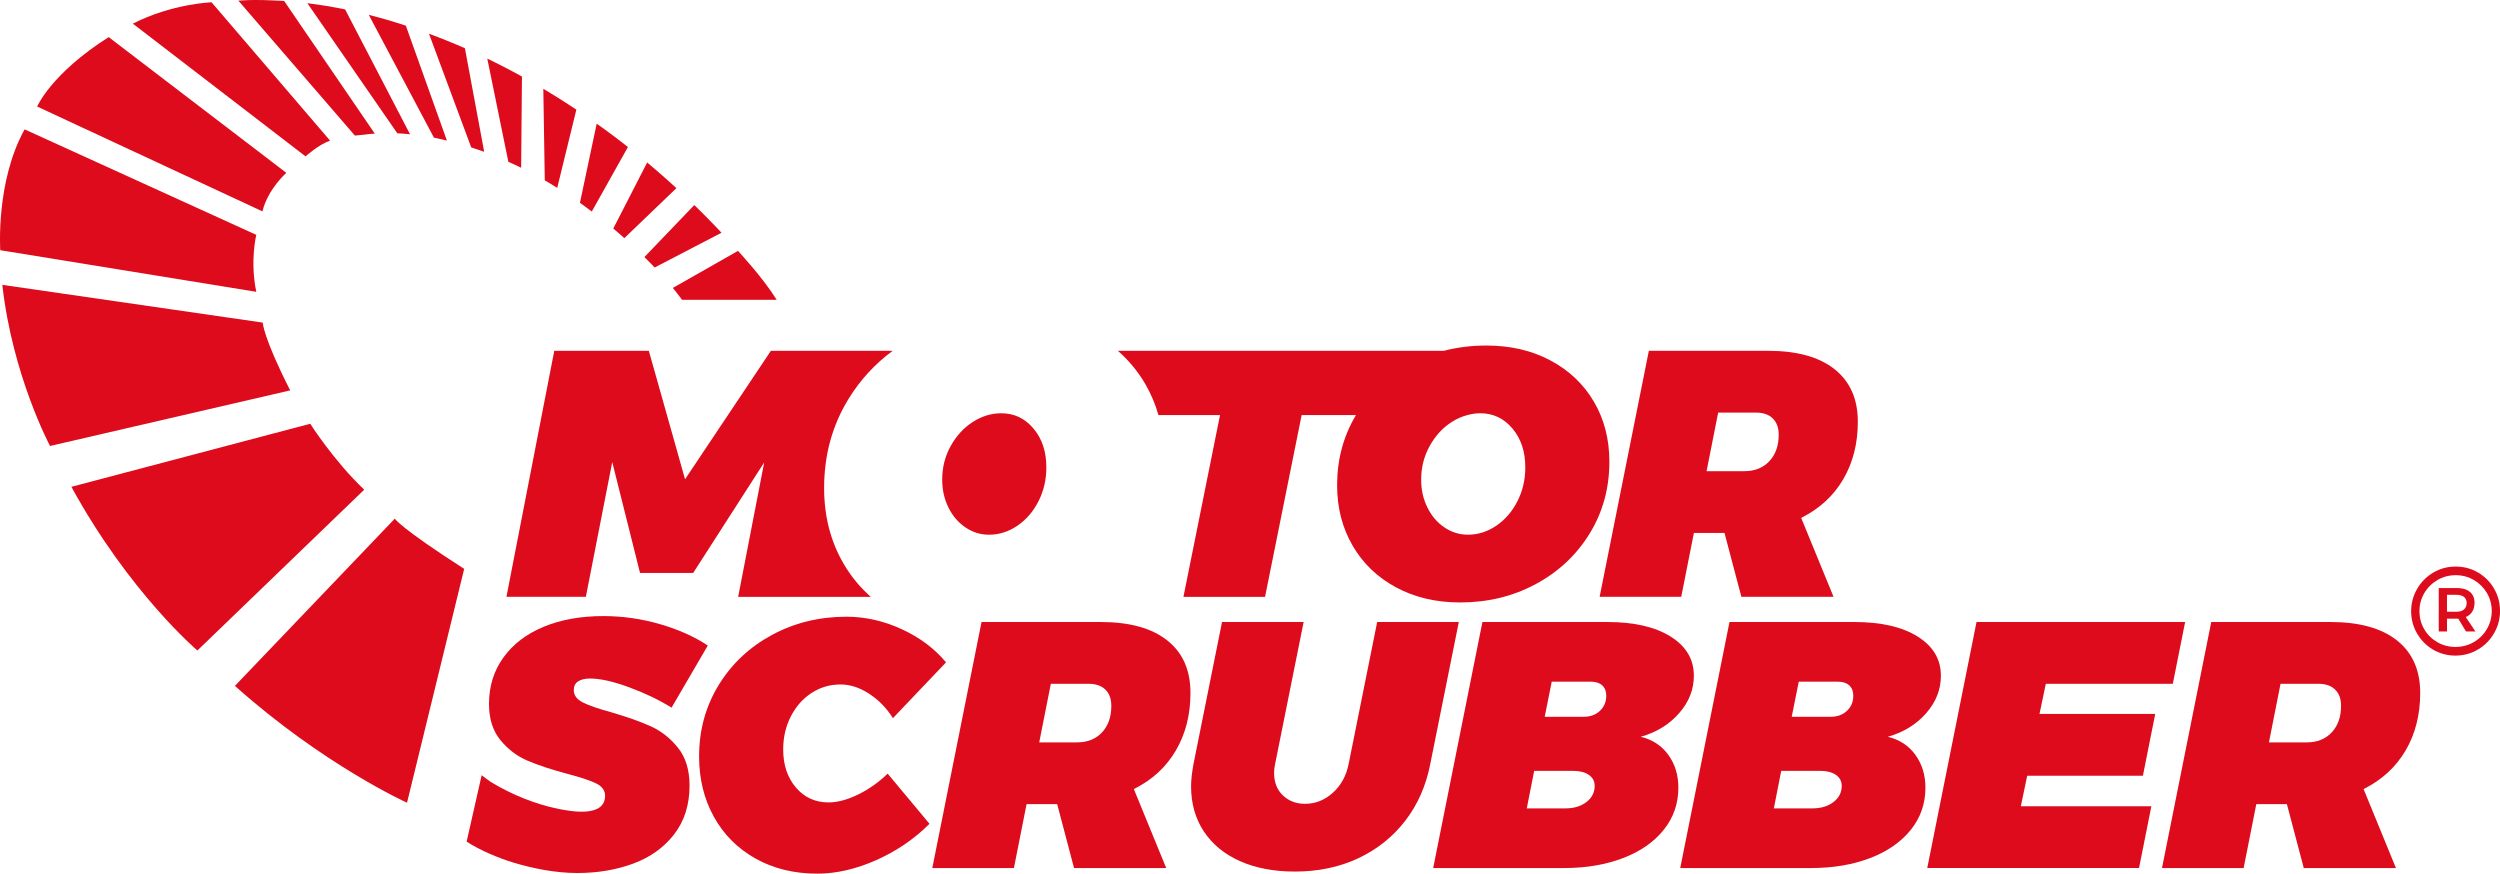
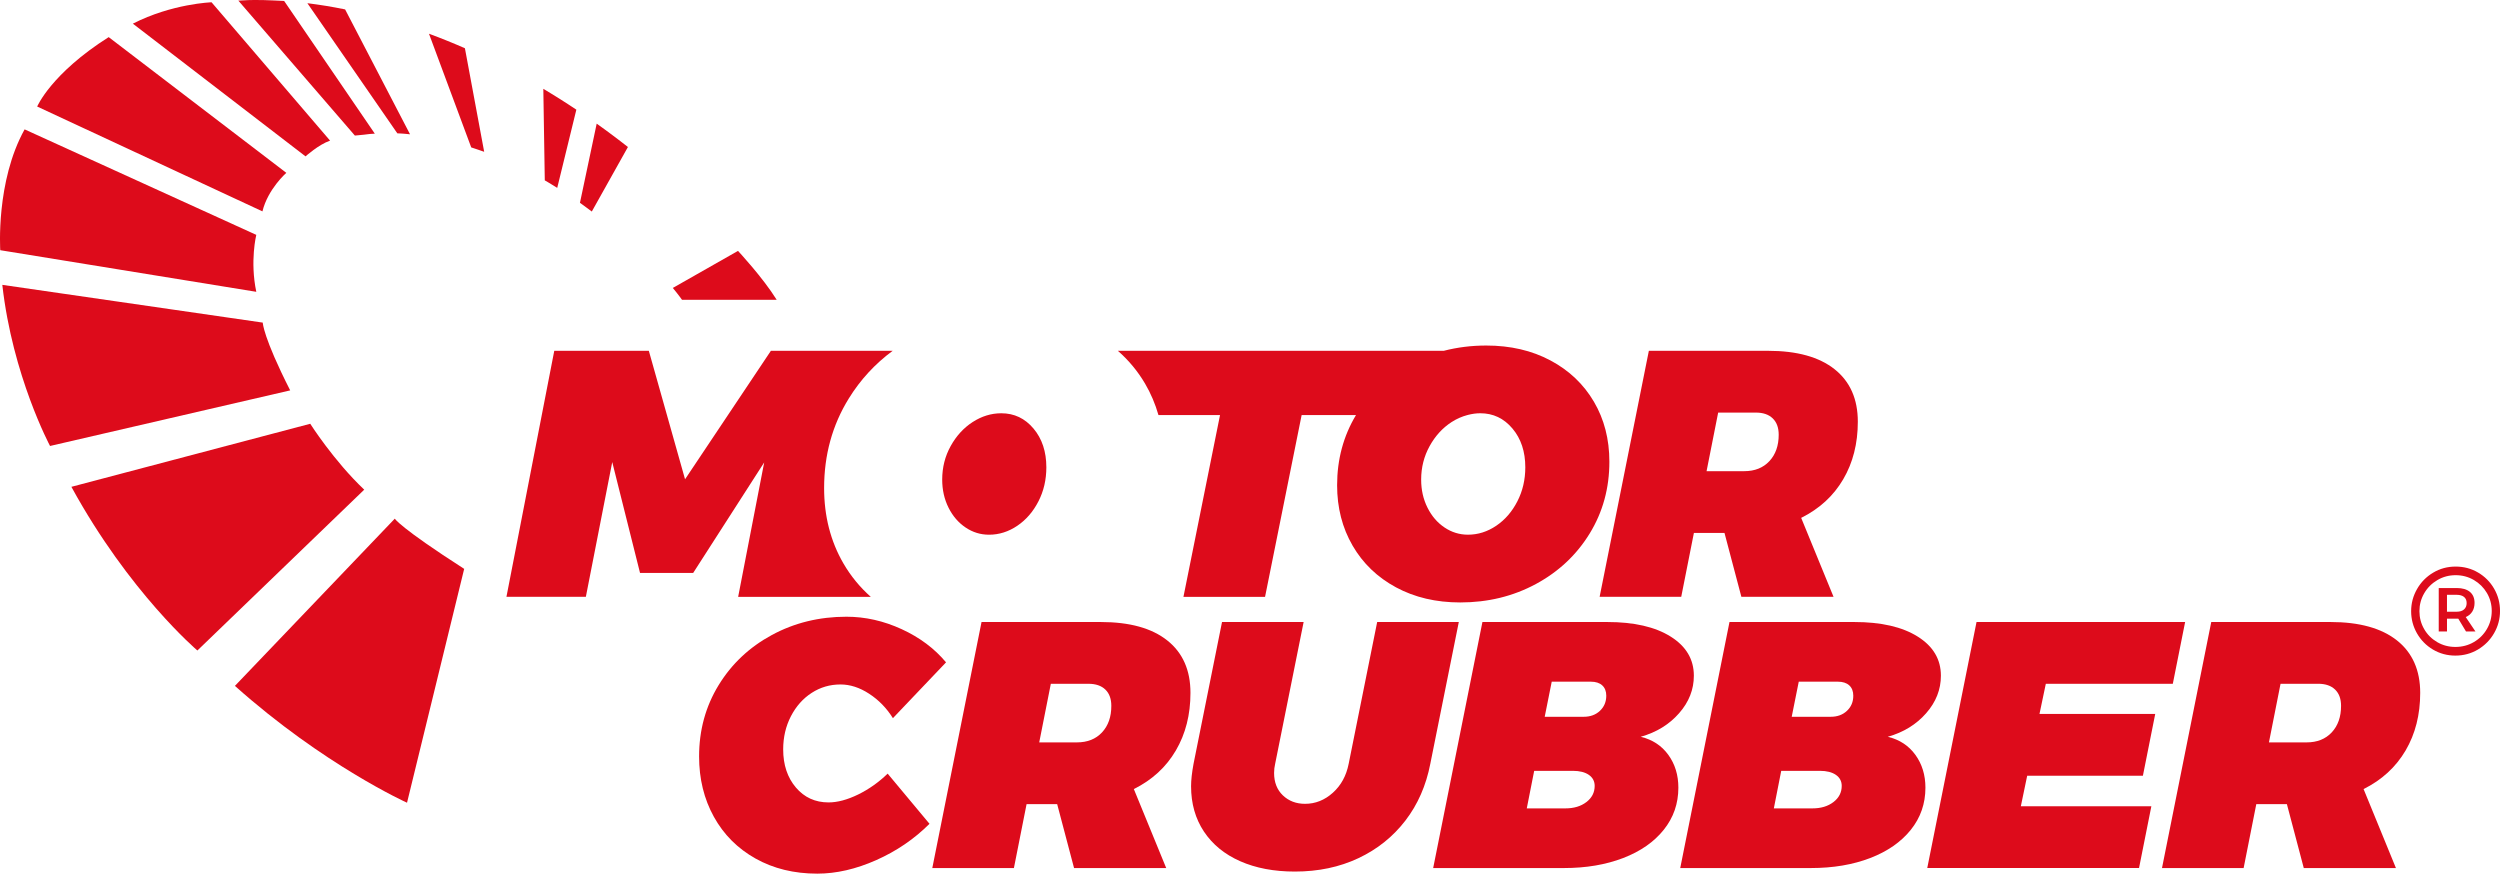
<svg xmlns="http://www.w3.org/2000/svg" version="1.1" id="Calque_1" x="0px" y="0px" viewBox="0 0 1227.82 429.08" style="enable-background:new 0 0 1227.82 429.08;" xml:space="preserve">
  <style type="text/css"> .st0{fill:#DD0B1B;} </style>
  <g>
-     <path class="st0" d="M319.55,356.68c-5.13-2.3-11.6-4.59-19.44-6.89c-6.34-1.73-10.96-3.33-13.9-4.82 c-2.94-1.5-4.41-3.51-4.41-6.04c0-1.96,0.72-3.39,2.16-4.31c1.43-0.92,3.37-1.38,5.78-1.38c5.07,0,11.49,1.44,19.26,4.31 c7.78,2.87,14.72,6.2,20.82,10l17.8-30.51c-6.57-4.36-14.39-7.87-23.49-10.51s-18.38-3.96-27.82-3.96 c-11.06,0-20.82,1.75-29.29,5.25c-8.46,3.51-15.06,8.53-19.77,15.08c-4.73,6.55-7.09,14.14-7.09,22.76c0,7.35,1.87,13.3,5.62,17.84 c3.74,4.54,8.17,7.9,13.3,10.08c5.13,2.19,11.55,4.31,19.26,6.38c6.57,1.72,11.34,3.3,14.34,4.74c2.99,1.44,4.49,3.48,4.49,6.12 c0,10.73-16.62,7.72-22.91,6.44c-11.55-2.35-23.07-7.07-33.15-13.19c-1.01-0.61-4.55-3.35-4.55-3.35l-7.38,32.61 c6.54,4.34,16.39,8.31,22.48,10.16c10.16,3.09,21.16,5.26,31.87,5.26c10.03,0,19.21-1.55,27.56-4.66 c8.35-3.1,15.03-7.9,20.04-14.39c5.01-6.49,7.52-14.45,7.52-23.87c0-7.7-1.9-13.9-5.7-18.62 C329.13,362.48,324.67,358.98,319.55,356.68" />
    <path class="st0" d="M435.95,379.95c-4.38,4.25-9.22,7.67-14.51,10.26c-5.3,2.58-10.14,3.88-14.51,3.88 c-6.57,0-11.92-2.45-16.06-7.33c-4.15-4.89-6.23-11.12-6.23-18.71c0-5.96,1.27-11.4,3.8-16.29c2.53-4.88,5.93-8.71,10.19-11.46 c4.26-2.76,8.98-4.14,14.16-4.14c4.72,0,9.42,1.52,14.08,4.57c4.67,3.04,8.56,7.03,11.66,11.98l26.09-27.41 c-5.65-6.78-12.9-12.21-21.77-16.29c-8.87-4.08-17.92-6.12-27.13-6.12c-13.36,0-25.57,2.99-36.63,8.97 c-11.05,5.97-19.78,14.2-26.17,24.65c-6.39,10.45-9.58,22.12-9.58,34.99c0,11.03,2.42,20.91,7.26,29.65 c4.83,8.73,11.66,15.57,20.47,20.51c8.81,4.94,18.92,7.41,30.32,7.41c9.32,0,18.97-2.22,28.94-6.64 c9.97-4.43,18.69-10.37,26.17-17.84L435.95,379.95z" />
    <path class="st0" d="M541.23,359.7c-3.05,3.28-7.17,4.91-12.35,4.91h-18.49l5.7-28.78h18.49c3.56,0,6.33,0.94,8.29,2.84 c1.96,1.89,2.93,4.56,2.93,8.01C545.81,352.08,544.28,356.42,541.23,359.7 M573.28,314.54c-7.6-6.04-18.48-9.05-32.65-9.05h-58.57 l-24.18,120.83h40.08l6.22-31.38h15.03l8.29,31.38h45.26l-15.9-38.79c8.99-4.48,15.87-10.8,20.64-18.96 c4.78-8.16,7.17-17.58,7.17-28.27C584.68,329.16,580.88,320.57,573.28,314.54" />
    <path class="st0" d="M676.37,305.49l-14,69.64c-1.16,5.86-3.74,10.6-7.78,14.22c-4.02,3.62-8.58,5.43-13.65,5.43 c-4.37,0-8-1.39-10.88-4.14c-2.88-2.76-4.32-6.43-4.32-11.03c0-1.5,0.17-2.99,0.52-4.48l13.99-69.64h-40.08l-13.99,69.64 c-0.81,4.36-1.21,8.04-1.21,11.03c0,8.5,2.11,15.91,6.31,22.24c4.21,6.31,10.13,11.18,17.79,14.56c7.66,3.39,16.62,5.09,26.87,5.09 c11.52,0,21.91-2.19,31.19-6.56c9.27-4.36,16.96-10.51,23.07-18.44c6.1-7.93,10.19-17.24,12.26-27.92l14-69.64H676.37z" />
    <path class="st0" d="M785.78,349.1c-2.08,1.96-4.73,2.93-7.95,2.93h-19.18l3.45-17.24h19.19c2.42,0,4.29,0.6,5.61,1.81 c1.32,1.21,1.99,2.91,1.99,5.09C788.88,344.68,787.84,347.15,785.78,349.1 M779.12,393.92c-2.71,2.07-6.13,3.1-10.27,3.1h-19.01 l3.64-18.44h19c3.33,0,5.96,0.67,7.86,1.99c1.89,1.32,2.85,3.13,2.85,5.43C783.19,389.2,781.83,391.85,779.12,393.92 M831.9,331.86 c0-8.04-3.79-14.45-11.4-19.22c-7.6-4.77-17.97-7.15-31.1-7.15h-61.34l-24.19,120.83h64.27c10.82,0,20.5-1.64,29.02-4.91 c8.52-3.28,15.18-7.91,19.95-13.88c4.78-5.97,7.18-12.87,7.18-20.68c0-6.21-1.65-11.58-4.93-16.12c-3.29-4.54-7.8-7.49-13.56-8.88 c7.72-2.18,13.99-6.03,18.83-11.55C829.49,344.79,831.9,338.64,831.9,331.86" />
    <path class="st0" d="M907.1,349.1c-2.07,1.96-4.72,2.93-7.95,2.93h-19.19l3.46-17.24h19.18c2.42,0,4.29,0.6,5.61,1.81 c1.33,1.21,1.99,2.91,1.99,5.09C910.21,344.68,909.17,347.15,907.1,349.1 M900.45,393.92c-2.71,2.07-6.13,3.1-10.27,3.1h-19 l3.63-18.44h19c3.33,0,5.96,0.67,7.86,1.99c1.9,1.32,2.85,3.13,2.85,5.43C904.51,389.2,903.16,391.85,900.45,393.92 M953.23,331.86 c0-8.04-3.79-14.45-11.4-19.22c-7.6-4.77-17.97-7.15-31.1-7.15H849.4l-24.19,120.83h64.27c10.82,0,20.5-1.64,29.02-4.91 c8.52-3.28,15.18-7.91,19.96-13.88c4.78-5.97,7.17-12.87,7.17-20.68c0-6.21-1.65-11.58-4.93-16.12c-3.28-4.54-7.8-7.49-13.56-8.88 c7.72-2.18,13.99-6.03,18.83-11.55C950.81,344.79,953.23,338.64,953.23,331.86" />
  </g>
  <polygon class="st0" points="1052.44,380.98 1058.49,350.64 1001.65,350.64 1004.76,335.82 1067.13,335.82 1073.18,305.48 970.73,305.48 946.53,426.31 1050.54,426.31 1056.59,395.98 992.49,395.98 995.61,380.98 " />
  <g>
    <path class="st0" d="M1145.18,359.7c-3.06,3.27-7.17,4.91-12.35,4.91h-18.49l5.7-28.79h18.49c3.56,0,6.32,0.94,8.29,2.84 c1.96,1.89,2.94,4.56,2.94,8.02C1149.76,352.08,1148.23,356.42,1145.18,359.7 M1181.46,368.58c4.78-8.16,7.17-17.58,7.17-28.27 c0-11.14-3.8-19.73-11.4-25.77c-7.6-6.03-18.49-9.05-32.65-9.05h-58.57l-24.19,120.83h40.09l6.22-31.38h15.03l8.29,31.38h45.26 l-15.89-38.79C1169.8,383.06,1176.67,376.73,1181.46,368.58" />
    <path class="st0" d="M702.13,219.09c2.76-5,6.36-8.94,10.8-11.81c2.51-1.62,5.12-2.74,7.8-3.45h0.22l0.02-0.06 c1.96-0.5,3.97-0.81,6.03-0.81c6.34,0,11.6,2.5,15.81,7.5c4.21,5,6.31,11.35,6.31,19.04c0,6.1-1.3,11.67-3.9,16.72 c-2.59,5.06-6.04,9.05-10.36,11.98c-4.33,2.93-8.95,4.4-13.91,4.4c-4.14,0-7.98-1.17-11.49-3.53c-3.52-2.35-6.31-5.6-8.38-9.74 c-2.08-4.14-3.11-8.74-3.11-13.79C697.98,229.58,699.36,224.09,702.13,219.09 M562.38,188.42c2.84,4.83,5.01,9.98,6.57,15.42h30.24 l-17.97,89.29h40.08l17.97-89.29h26.7c-6.18,10.28-9.28,21.77-9.28,34.47c0,11.03,2.53,20.91,7.6,29.65 c5.07,8.74,12.18,15.57,21.34,20.51c9.16,4.94,19.67,7.41,31.53,7.41c13.59,0,25.97-3.02,37.15-9.05 c11.17-6.03,19.98-14.3,26.43-24.82c6.45-10.51,9.67-22.26,9.67-35.25c0-11.03-2.53-20.86-7.6-29.48s-12.18-15.37-21.33-20.25 c-9.16-4.89-19.67-7.33-31.54-7.33c-7.3,0-14.23,0.88-20.83,2.58h-160.1C554.29,176.92,558.76,182.27,562.38,188.42" />
    <path class="st0" d="M843.84,202.63h18.49c3.56,0,6.33,0.94,8.29,2.84c1.96,1.89,2.95,4.57,2.95,8.02c0,5.4-1.53,9.74-4.59,13.01 c-3.05,3.27-7.17,4.91-12.35,4.91h-18.49L843.84,202.63z M825.7,293.12l6.22-31.37h15.03l8.29,31.37h45.27l-15.9-38.78 c8.99-4.48,15.87-10.8,20.65-18.96c4.78-8.15,7.17-17.58,7.17-28.26c0-11.15-3.8-19.74-11.41-25.78 c-7.6-6.03-18.48-9.05-32.64-9.05H809.8l-24.18,120.83H825.7z" />
    <path class="st0" d="M300.69,226.93l13.65,54.47h26.09l34.89-54.29l-12.79,66.02h65.14c-5.3-4.7-9.79-10.14-13.42-16.38 c-6.34-10.92-9.5-23.27-9.5-37.06c0-16.22,4.02-30.88,12.09-43.94c5.7-9.24,12.91-17.05,21.58-23.46h-59.81l-42.16,63.09 l-17.79-63.09h-46.44l-23.49,120.83h39L300.69,226.93z" />
    <path class="st0" d="M474.24,259.08c3.51,2.36,7.34,3.53,11.49,3.53c4.95,0,9.59-1.47,13.91-4.4c4.32-2.93,7.77-6.92,10.36-11.98 c2.6-5.05,3.89-10.62,3.89-16.72c0-7.69-2.1-14.04-6.31-19.04c-4.21-5-9.47-7.5-15.81-7.5c-4.95,0-9.64,1.44-14.08,4.31 c-4.44,2.88-8.03,6.81-10.8,11.81s-4.15,10.49-4.15,16.46c0,5.05,1.04,9.65,3.11,13.79C467.93,253.48,470.72,256.72,474.24,259.08" />
    <path class="st0" d="M199.9,394.24c0,0-41-18.51-84.53-57.38l78.53-82.14c0,0,2.23,4.21,34.07,24.67L199.9,394.24z" />
    <path class="st0" d="M96.94,319.48c0,0-33.48-28.45-61.88-80.39l117.31-30.97c0,0,11.49,18.13,26.51,32.37L96.94,319.48z" />
    <path class="st0" d="M24.58,219.03c0,0-18.46-34.51-23.44-79.13l127.91,18.54c0,0,0.1,7,13.47,33.29L24.58,219.03z" />
    <path class="st0" d="M0.13,122.88c0,0-2.28-33.75,11.96-59.34l113.78,51.81c0,0-3.18,12.85,0,27.97L0.13,122.88z" />
    <path class="st0" d="M18.26,52.33c0,0,6.79-16.14,35.12-34.1l87.24,66.66c0,0-9.04,7.91-11.73,18.92L18.26,52.33z" />
    <path class="st0" d="M65.25,11.62l84.81,65.18c0,0,6.36-5.76,12.04-7.74L103.9,1.12C103.9,1.12,84.51,1.77,65.25,11.62" />
-     <path class="st0" d="M316.48,126.26c0.42,0.43,0.85,0.85,1.28,1.28c0.41,0.42,0.84,0.85,1.26,1.27c0.42,0.43,0.84,0.85,1.26,1.28 c0.41,0.43,0.83,0.86,1.24,1.29l32.83-17.08c-1.09-1.16-2.18-2.31-3.28-3.45c-1.1-1.15-2.21-2.29-3.32-3.42 c-1.11-1.13-2.23-2.26-3.36-3.38c-1.13-1.12-2.27-2.23-3.41-3.33L316.48,126.26z" />
-     <path class="st0" d="M301.19,112.25c0.46,0.38,0.92,0.77,1.38,1.16c0.45,0.39,0.91,0.78,1.36,1.17c0.45,0.4,0.9,0.78,1.35,1.18 s0.9,0.79,1.35,1.2L332.2,92.4c-1.17-1.08-2.35-2.15-3.54-3.21c-1.18-1.06-2.38-2.12-3.57-3.17s-2.4-2.09-3.61-3.12 c-1.2-1.04-2.43-2.07-3.64-3.09L301.19,112.25z" />
    <path class="st0" d="M284.83,99.61c0.49,0.35,0.99,0.71,1.47,1.05c0.5,0.36,0.98,0.71,1.46,1.08c0.49,0.36,0.97,0.71,1.45,1.07 c0.48,0.36,0.96,0.72,1.44,1.08l17.74-31.69c-1.25-0.98-2.51-1.96-3.77-2.93c-1.27-0.97-2.54-1.93-3.81-2.88 c-1.28-0.96-2.57-1.91-3.85-2.85c-1.3-0.93-2.6-1.88-3.91-2.81L284.83,99.61z" />
    <path class="st0" d="M266.84,43.62l0.72,44.96c0.51,0.29,1.04,0.6,1.54,0.9c0.51,0.31,1.02,0.61,1.53,0.92 c0.51,0.31,1.01,0.62,1.52,0.94c0.51,0.31,1.01,0.62,1.52,0.93l9.39-38.41c-1.32-0.88-2.65-1.76-3.99-2.63 c-1.35-0.87-2.69-1.73-4.04-2.59c-1.35-0.85-2.72-1.7-4.08-2.53C269.59,45.26,268.21,44.44,266.84,43.62" />
-     <path class="st0" d="M239.32,28.78l10.35,50.7c0.53,0.24,1.05,0.47,1.58,0.7c0.52,0.24,1.05,0.48,1.57,0.71 c0.52,0.24,1.05,0.48,1.57,0.74c0.51,0.25,1.04,0.5,1.56,0.76l0.4-44.8c-1.39-0.77-2.8-1.53-4.19-2.28 c-1.41-0.75-2.81-1.49-4.23-2.23c-1.42-0.73-2.84-1.46-4.28-2.17C242.22,30.19,240.78,29.48,239.32,28.78" />
    <path class="st0" d="M210.68,16.57l20.75,55.83c0.53,0.17,1.06,0.35,1.59,0.52c0.53,0.17,1.06,0.36,1.59,0.53 c0.53,0.17,1.06,0.36,1.59,0.55c0.53,0.17,1.06,0.36,1.59,0.55l-9.46-50.85c-1.43-0.63-2.88-1.25-4.33-1.87 c-1.45-0.61-2.92-1.22-4.39-1.81c-1.47-0.6-2.95-1.2-4.44-1.76C213.68,17.69,212.18,17.13,210.68,16.57" />
-     <path class="st0" d="M181.12,7.3l32,60.31c0.52,0.1,1.05,0.21,1.58,0.33c0.52,0.1,1.05,0.23,1.58,0.35 c0.52,0.12,1.05,0.25,1.59,0.37c0.53,0.12,1.07,0.25,1.61,0.37l-20.16-56.42c-1.54-0.51-3.05-1-4.57-1.47 c-1.53-0.48-3.05-0.94-4.56-1.38c-1.52-0.44-3.03-0.87-4.55-1.28C184.13,8.07,182.62,7.68,181.12,7.3" />
    <path class="st0" d="M150.96,1.57l44.18,63.92c0.51,0.02,1.03,0.04,1.54,0.07c0.51,0.02,1.03,0.06,1.55,0.1 c0.51,0.05,1.04,0.1,1.57,0.14c0.52,0.06,1.05,0.1,1.58,0.16L169.49,4.62c-1.55-0.32-3.11-0.62-4.65-0.91 c-1.54-0.29-3.09-0.55-4.63-0.81c-1.54-0.25-3.09-0.49-4.63-0.71C154.03,1.96,152.5,1.76,150.96,1.57" />
    <path class="st0" d="M124.76,0c-1.54,0-3.07,0.03-7.7,0.31l57.23,66.27c3.6-0.3,4.07-0.36,4.55-0.44c0.48-0.06,0.96-0.13,1.44-0.18 c0.49-0.06,0.97-0.12,1.47-0.17c0.48-0.05,0.97-0.1,2.33-0.14L139.55,0.47c-2.41-0.11-3.98-0.19-5.52-0.26 c-1.55-0.07-3.1-0.13-4.64-0.17C128,0.02,126.61,0,125.23,0H124.76z" />
    <path class="st0" d="M362.45,123.22c0,0,12.23,13.09,18.99,24.01h-46.49c0,0-2.19-3.07-4.52-5.81L362.45,123.22z" />
    <path class="st0" d="M1201.78,300.43h4.77c1.54,0,2.75-0.36,3.6-1.12c0.86-0.75,1.29-1.79,1.29-3.12c0-1.33-0.43-2.33-1.29-3.03 c-0.86-0.68-2.06-1.03-3.6-1.03h-4.77V300.43z M1214.19,300.4c-0.75,1.18-1.81,2.07-3.19,2.66l4.77,7.08h-4.64l-3.8-6.31h-0.77 h-4.77v6.31h-4.06V288.8h8.83c2.79,0,4.95,0.63,6.48,1.89c1.52,1.27,2.28,3.07,2.28,5.43 C1215.31,297.8,1214.94,299.22,1214.19,300.4 M1214.96,315.35c2.72-1.58,4.88-3.74,6.45-6.46c1.57-2.72,2.35-5.67,2.35-8.84 c0-3.17-0.78-6.1-2.35-8.78c-1.57-2.68-3.71-4.81-6.41-6.4c-2.71-1.58-5.7-2.38-8.96-2.38c-3.27,0-6.27,0.8-8.99,2.41 c-2.73,1.61-4.88,3.77-6.45,6.47c-1.57,2.7-2.35,5.63-2.35,8.8c0,3.18,0.77,6.11,2.32,8.78c1.54,2.69,3.68,4.82,6.38,6.4 c2.71,1.59,5.7,2.38,8.96,2.38C1209.21,317.73,1212.23,316.94,1214.96,315.35 M1217.03,281.18c3.33,1.95,5.96,4.59,7.9,7.94 c1.92,3.34,2.9,6.99,2.9,10.93c0,3.9-0.97,7.53-2.9,10.9c-1.94,3.37-4.58,6.04-7.93,8.04c-3.35,1.99-7.05,2.99-11.09,2.99 c-4,0-7.66-0.98-10.99-2.95c-3.33-1.97-5.95-4.63-7.87-7.98c-1.91-3.34-2.87-6.96-2.87-10.87c0-3.9,0.97-7.52,2.9-10.89 c1.93-3.37,4.57-6.05,7.91-8.04c3.33-2,7.01-2.99,11.05-2.99C1210.03,278.26,1213.7,279.22,1217.03,281.18" />
  </g>
</svg>